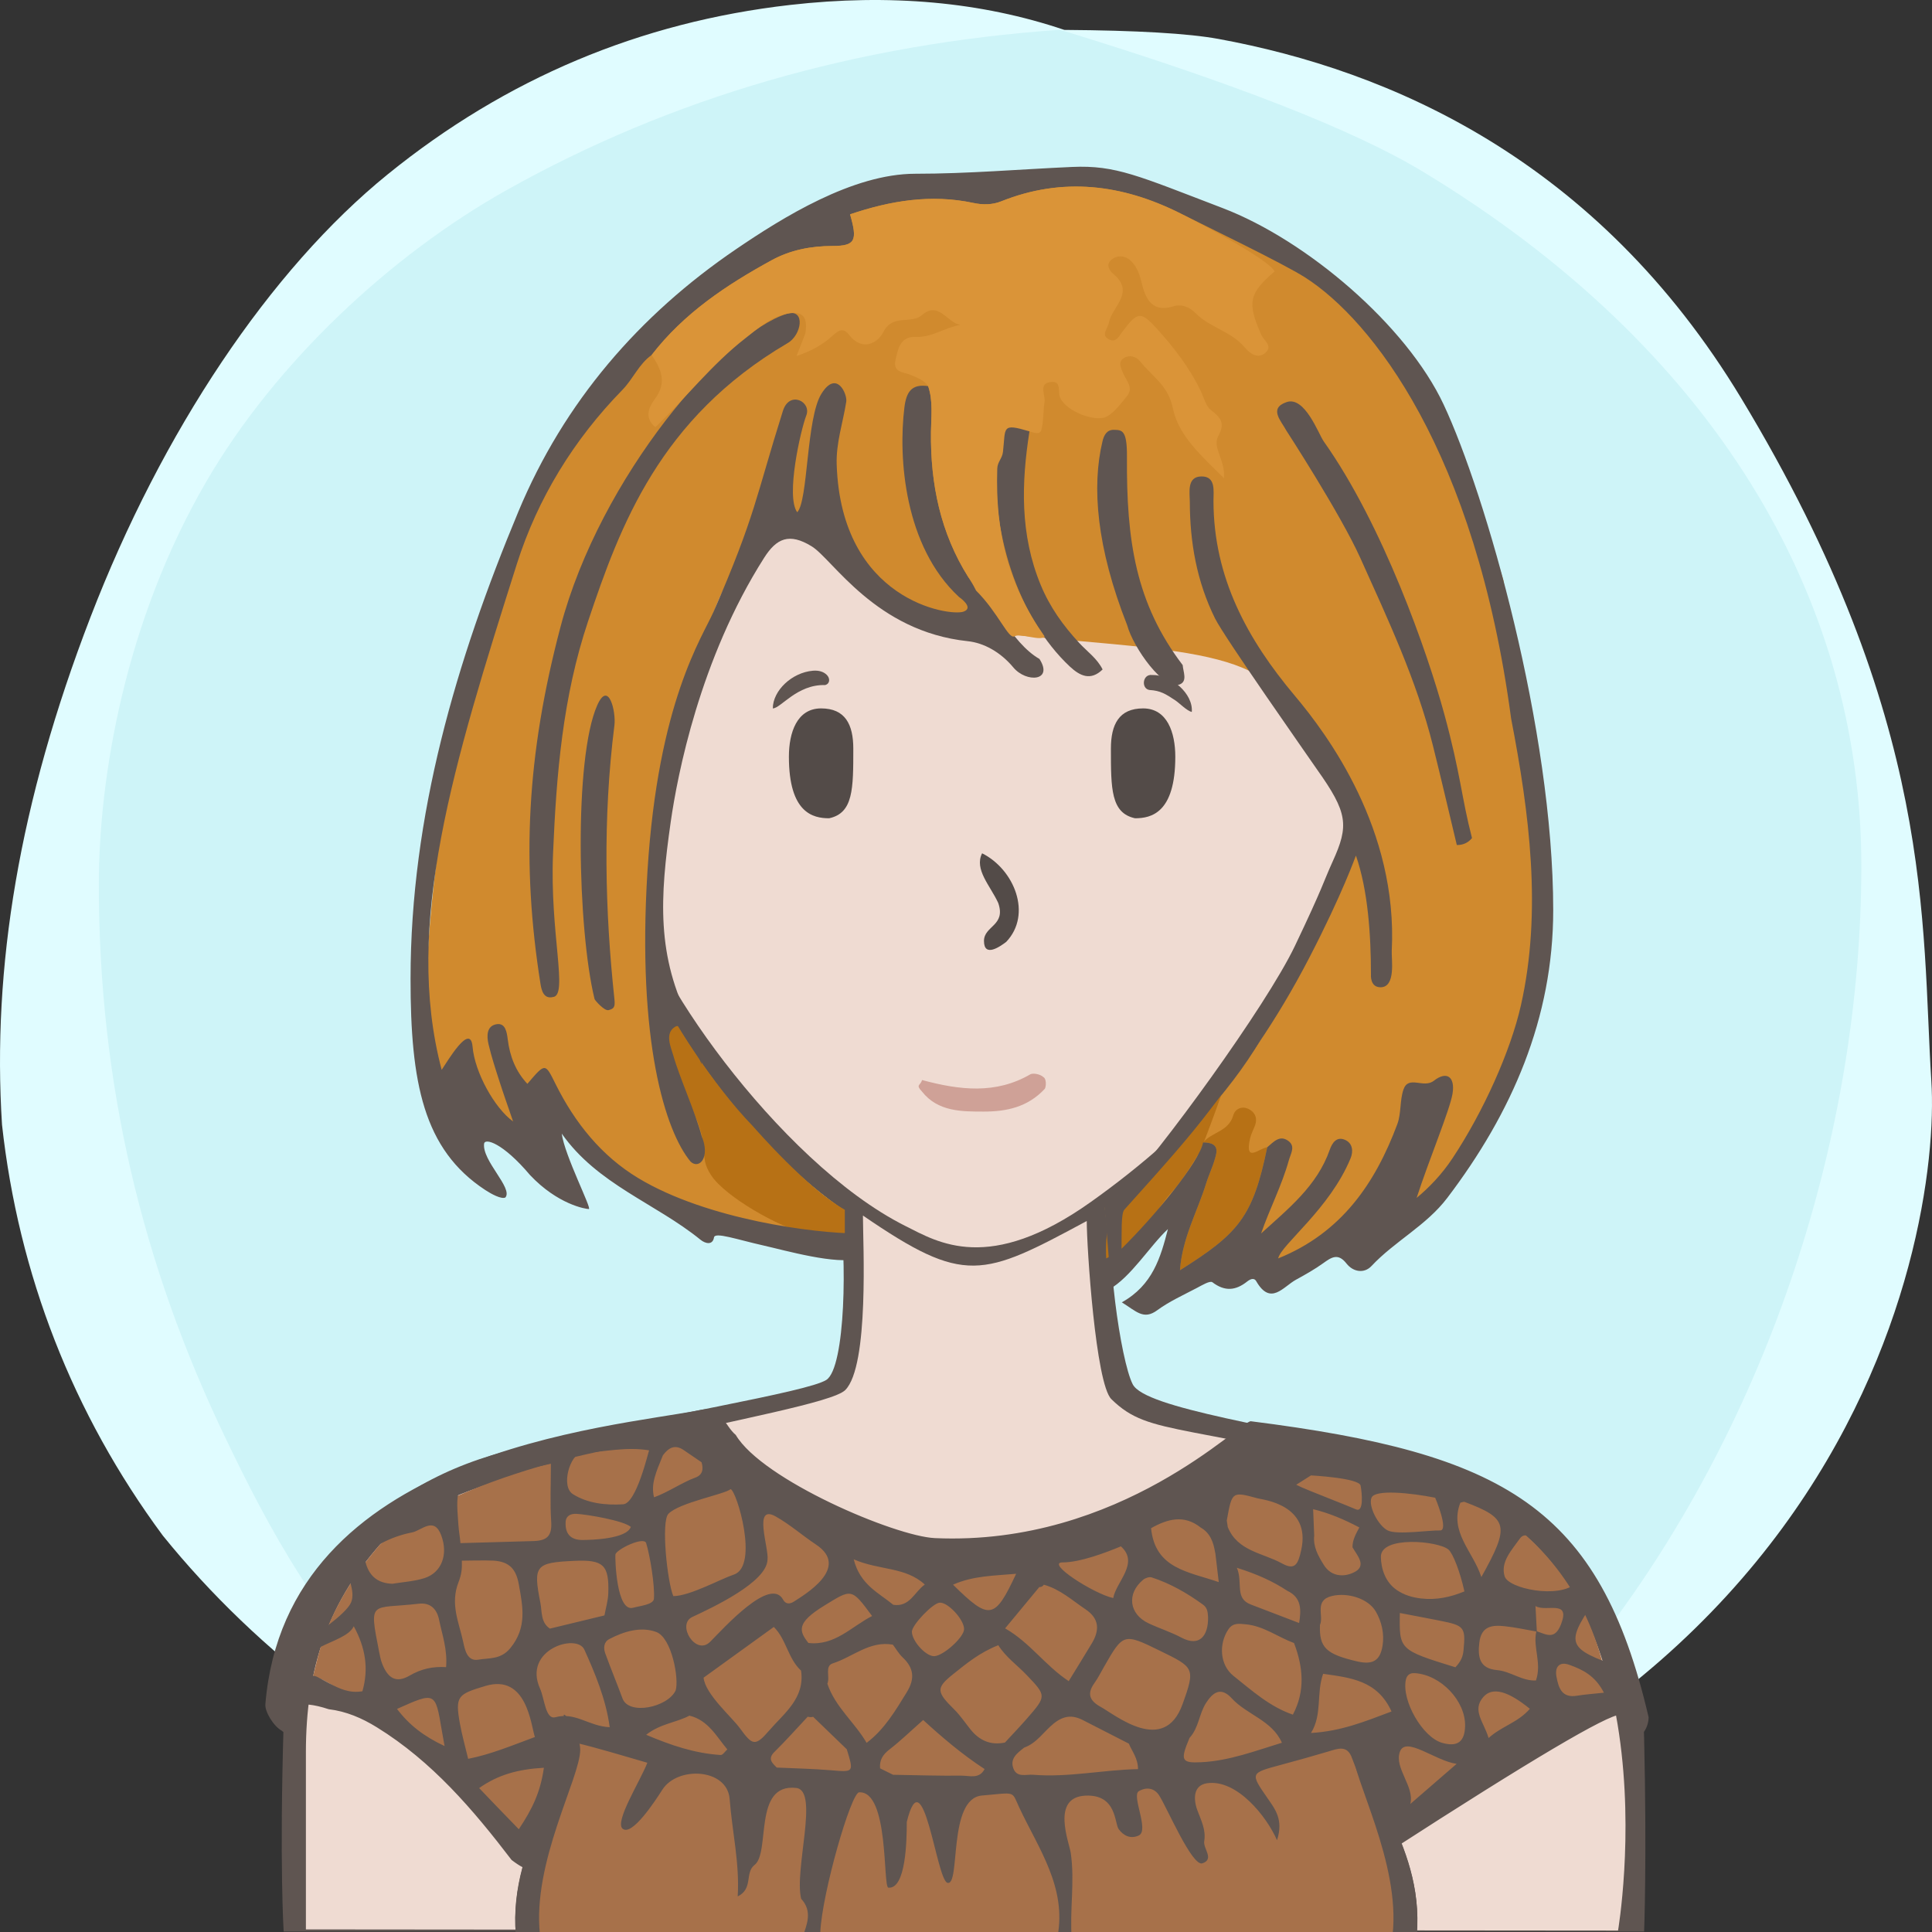
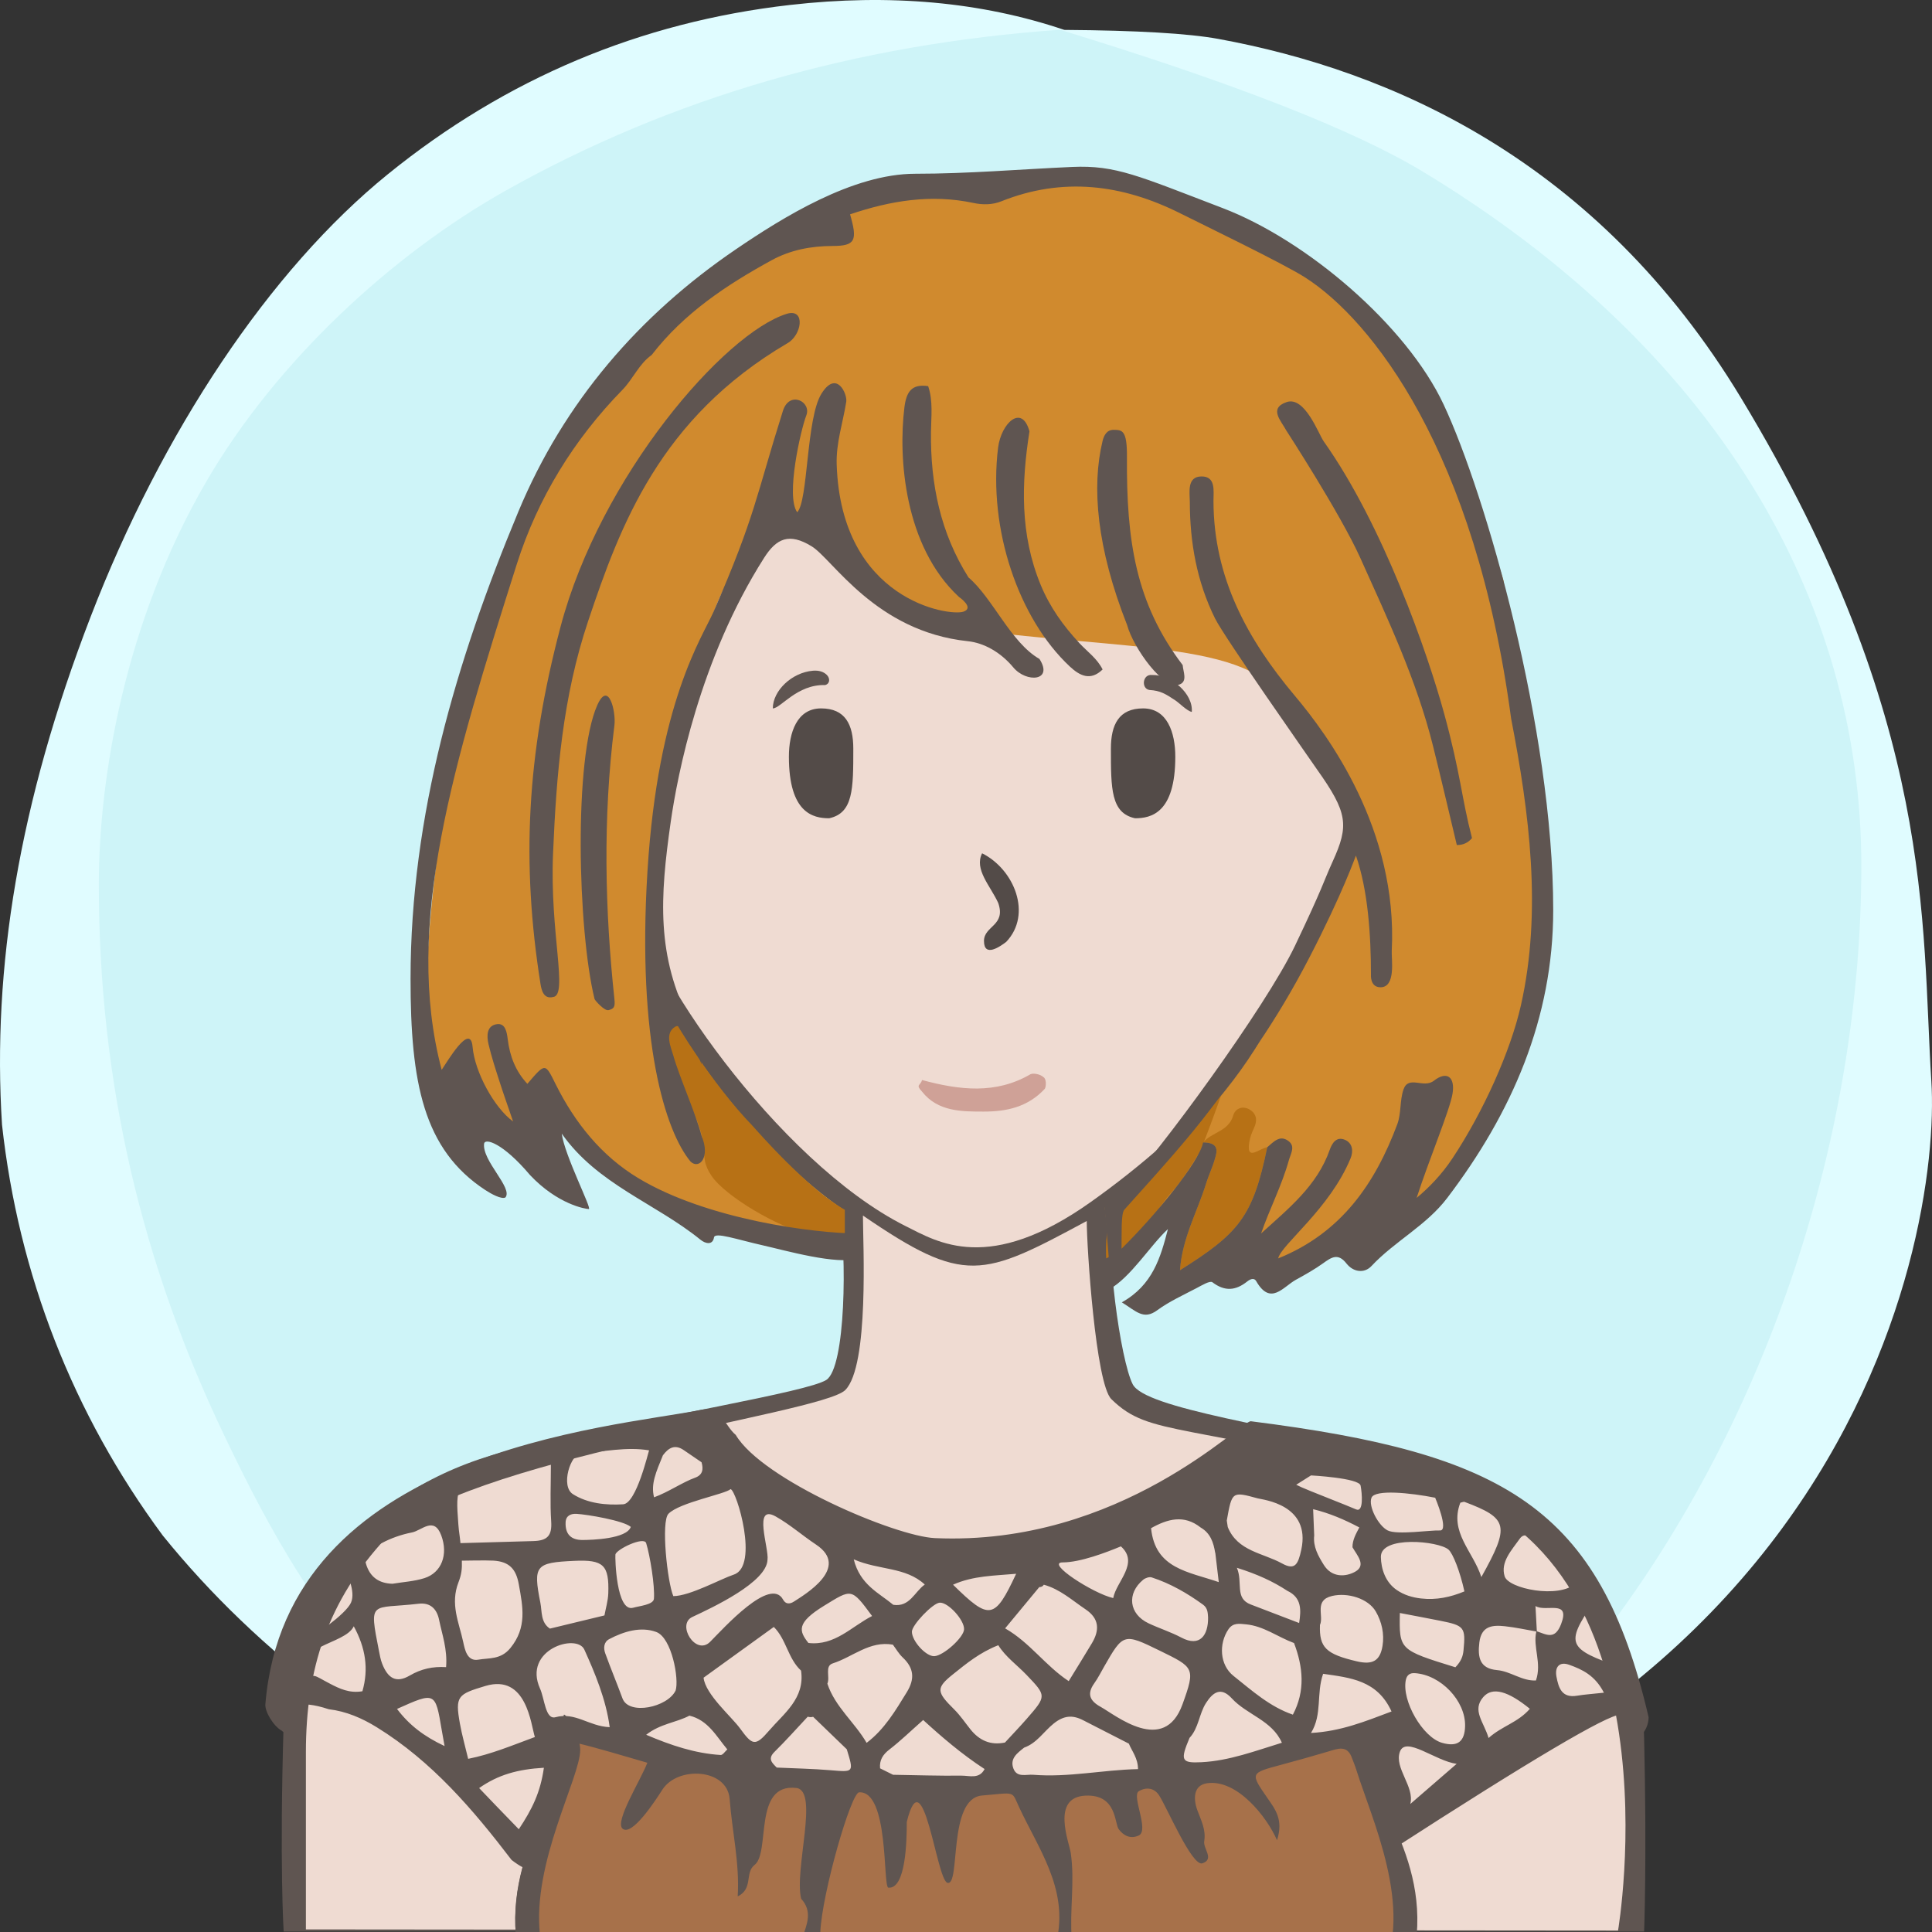
<svg xmlns="http://www.w3.org/2000/svg" width="240px" height="240px" viewBox="0 0 240 240" version="1.1">
  <rect x="0" y="0" width="240" height="240" fill="#333333" stroke="none" />
  <title>Beste Freundin gesucht</title>
  <desc>Profilbild</desc>
  <g id="beste-freundin-gesucht" stroke="none" stroke-width="1" fill="none" fill-rule="evenodd">
    <g fill="none" fill-rule="evenodd">
      <path fill="#E0FCFF" d="M239.919,134.308 C241.162,153.816 229.215,227.784 119.966,239.778 C107.376,240.801 91.116,238.421 73.512,229.716 L70.166,227.784 C48.166,217.709 32.063,205.38 20.226,190.756 C9.026,175.619 2.295,158.277 0.25,139.719 C-0.993,120.21 2.363,99.697 11.237,76.672 C20.11,53.648 33.526,33.512 48.192,21.632 C62.859,9.752 79.517,2.745 98.132,0.616 C110.542,-0.803 121.903,0.229 132.215,3.714 C141.256,3.779 147.637,4.153 151.36,4.836 C172.633,8.738 198.376,19.798 216.309,49.488 C240.53,89.588 238.676,114.799 239.919,134.308 Z" />
      <path fill="#CEF4F8" d="M131.682,3.697 C153.137,10.258 168.153,16.128 176.728,21.308 C212.772,43.078 231.222,74.142 231.222,107.547 C231.222,140.935 219.745,176.053 199.239,203.013 C194.35,209.441 186.113,217.023 174.529,225.761 C152.192,235.106 134.015,239.778 120,239.778 C105.985,239.778 88.75,235.544 68.294,227.074 C60.428,221.353 55.199,217.218 52.607,214.671 C39.783,202.071 33.301,189.66 27.998,178.611 C17.633,157.012 12.278,134.629 12.278,109.879 C12.278,96.555 15.529,77.178 25.631,59.817 C34.294,44.927 48.652,31.63 62.877,23.647 C83.417,12.12 106.352,5.47 131.682,3.697 Z" />
    </g>
    <path d="M204.239,215.941 C203.891,200.941 193.503,185.068 175.905,181.12 C158.308,177.171 142.239,174.941 140.711,171.961 C139.183,168.98 137.239,154.941 138.239,149.941 C149.731,142.039 161.239,128.941 167.466,115.759 C172.494,112.941 175.264,105.123 177.239,97.941 C179.215,90.759 178.06,83.439 172.494,83.439 L170.239,83.439 C170.239,83.439 169.035,73.328 167.239,67.941 C157.239,42.941 134.606,34.061 111.622,37.832 C98.694,40.346 77.146,52.555 73.017,75.72 C72.657,78.413 72.298,84.337 72.298,84.337 C72.298,84.337 69.964,83.8 68.887,84.337 C63.239,86.941 65.239,94.941 66.239,98.941 C68.574,105.82 71.239,109.941 76.787,114.862 C83.239,126.941 91.311,140.604 104.239,149.941 C105.239,155.941 105.049,169.903 102.644,171.422 C100.239,172.941 81.859,175.863 64.239,179.941 C46.62,184.019 35.778,196.163 35.239,213.941 C34.701,231.719 35.239,239.941 35.239,239.941 L201.239,239.941 L204.239,239.941 C204.239,239.941 204.588,230.941 204.239,215.941 Z" fill="#5F5551" />
    <path d="M178,184.678 C147,176.356 143,178.678 138.056,173.804 C136.106,171.881 135,154.91 135,151.678 C122,158.678 119.866,159.678 107.197,151 C107.197,154.412 108,169.678 105,172.678 C102,175.678 57,181.322 48,191 C40.647,198.907 38,207.406 38,217.678 C38,220.336 38,239.678 38,239.678 L169.291,239.792 L201,239.819 C201,239.819 209,193 178,184.678 Z" fill="#EFDBD2" />
    <path d="M79.505,112.314 C70.505,110.386 66.505,94.314 68.505,88.314 C69.505,85.607 75.616,87.582 75.616,87.582 C75.616,87.582 75.725,70.427 83.505,60.314 C93.505,47.314 108.108,40 122.841,40 C134.505,40 141.654,43.413 150.505,49.314 C168.505,61.314 168.809,87.942 168.809,87.942 C168.809,87.942 171.148,87.176 172.58,87.044 C180.505,86.314 172.58,112.314 165.936,113.261 C159.505,128.314 148.169,140.314 135.505,149.314 C122.841,158.314 116.505,154.314 112.505,152.314 C96.505,144.314 79.505,119.314 79.505,112.314 Z" fill="#EFDBD2" />
    <path d="M67.087,240.446 C66.087,231.446 72.087,220.943 72.087,217.446 C72.087,215.446 69.667,211.976 70.087,213.446 C72.087,220.446 63.087,228.446 64.087,240.446 L67.087,240.446 Z" fill="#5F5551" />
-     <path d="M171.078,240.446 C170.078,231.446 176.078,220.943 176.078,217.446 C176.078,215.446 173.658,212.976 174.078,214.446 C176.078,221.446 167.078,228.446 168.078,240.446 L171.078,240.446 Z" fill="#5F5551" transform="translate(172.039, 227.223) scale(-1, 1) translate(-172.039, -227.223) " />
    <path d="M141,101.648 C138,101 138,98 138,93 C138,90 139,88 142,88 C145,88 146,91 146,94 C146,101 143,101.648 141,101.648 Z" fill="#534B48" />
    <path d="M101,101.648 C98,101 98,98 98,93 C98,90 99,88 102,88 C105,88 106,91 106,94 C106,101 103,101.648 101,101.648 Z" fill="#534B48" transform="translate(102, 94.824) scale(-1, 1) translate(-102, -94.824) " />
    <path d="M128.004,133.448 C128.363,133.267 129.261,133.448 129.62,133.807 C129.98,133.985 129.98,134.883 129.8,135.244 C127.645,137.576 124.944,138.084 122.222,138.084 C119.5,138.084 116.512,138.115 114.537,135.603 C113.687,134.698 114.358,134.883 114.537,134.165 C119.206,135.422 123.695,135.96 128.004,133.448 Z" fill="#CFA197" />
    <path d="M125,117 C124.252,117.573 122.234,119 122.234,116.888 C122.234,115 125,115 124,112.162 C123,110 121,108 122,106 C126,108 128.252,113.573 125,117 Z" fill="#534B48" />
    <path d="M100.973,83.32 C101.71,83.254 102.321,83.442 102.719,83.848 C103.146,84.288 103.098,84.947 102.499,85.101 C99,85 96.984,88.001 96,88 C96.014,85.769 98.38,83.547 100.973,83.32 Z" fill="#5F5551" />
    <path d="M142.774,85.917 C141.701,85.858 141.721,84.008 142.907,84.035 C145.299,83.758 148.242,85.917 148.242,88.175 C147.625,88.098 146.613,87.211 146.076,86.92 C144.803,86.229 144.124,85.876 142.774,85.917 Z" fill="#5F5551" transform="translate(145.117, 86.093) rotate(5) translate(-145.117, -86.093) " />
-     <path d="M70.82,215.229 C68.128,223.959 66.408,228.568 65.659,229.056 C64.536,229.787 44.665,209.704 38.895,208.22 C39.518,205.981 40.293,199.993 46.902,192.22 C52.531,185.664 72.86,179.129 87.752,178.565 C93.254,182.283 99.616,192.732 117.389,194.477 C129.237,195.64 142.166,190.524 156.177,179.129 C182.508,181.08 197.117,191.72 200.002,211.047 L173.515,227.651 L169.604,215.229 C149.213,225.945 87.111,221.728 70.82,215.229 Z" fill="#a7714a" />
    <path d="M71.096,215.058 C71.096,216.122 64.636,238.95 65.264,240 C68.96,246.172 155.678,247.808 174.742,240 C171.331,222.938 169.276,214.624 168.576,215.058 C155.143,223.374 101.858,224.311 71.096,215.058 Z" fill="#a7714a" />
    <path d="M201.294,207.098 C194.727,204.832 194.472,204.198 197.852,199.185 C200.674,202.146 201.269,203.456 201.294,207.098 Z M193.351,208.294 C193.114,207.059 193.726,206.372 194.927,206.804 C196.533,207.381 198.134,208.108 199.244,210.273 C197.765,210.434 196.832,210.492 195.916,210.646 C194.007,210.97 193.614,209.673 193.351,208.294 Z M190.743,199.508 C192.032,200.31 195.127,198.629 193.923,201.754 C193.161,203.732 192.148,203.075 190.911,202.642 C190.864,201.746 190.815,200.844 190.743,199.508 Z M185.974,207.467 C183.799,207.277 183.549,205.871 183.77,204.036 C184.02,201.957 185.403,201.85 186.954,202.018 C188.261,202.16 189.552,202.445 190.849,202.67 C190.392,204.619 191.557,206.574 190.8,208.755 C189.072,208.843 187.648,207.612 185.974,207.467 Z M184.261,210.81 C185.398,209.504 187.346,210.072 190.044,212.274 C188.54,214.003 186.617,214.386 184.916,215.901 C184.337,213.912 182.812,212.473 184.261,210.81 Z M174.635,208.699 C174.76,208.08 175.139,207.805 175.751,207.844 C178.987,208.047 182.069,211.294 181.999,214.416 C181.955,216.383 181.038,217.048 179.131,216.498 C176.716,215.802 174.112,211.277 174.635,208.699 Z M173.894,217.624 C174.602,215.587 178.317,218.768 180.951,219.111 C178.533,221.205 176.863,222.652 175.192,224.098 C175.751,221.939 173.186,219.66 173.894,217.624 Z M178.915,201.337 C181.912,201.932 182.081,202.148 181.802,205.019 C181.736,205.698 181.543,206.338 180.793,207.116 C173.81,204.955 173.81,204.955 173.894,200.372 C175.586,200.696 177.252,201.006 178.915,201.337 Z M179.936,192.494 C180.485,192.969 181.369,195.208 181.915,197.689 C180.191,198.405 178.431,198.787 176.519,198.567 C175.41,198.438 174.407,198.129 173.515,197.52 C172.076,196.537 171.566,194.864 171.537,193.417 C171.483,190.729 178.695,191.419 179.936,192.494 Z M164.363,207.925 C167.738,208.419 171.085,208.708 172.861,212.606 C169.527,213.862 166.565,215.071 162.857,215.275 C164.286,212.964 163.493,210.389 164.363,207.925 Z M159.254,194.214 C156.899,192.912 153.727,192.705 152.519,189.698 C152.478,189.429 152.437,189.158 152.395,188.888 C153.042,185.26 153.043,185.259 156.237,186.132 C156.884,186.308 162.857,186.89 161.654,192.499 C161.255,194.358 160.858,195.1 159.254,194.214 Z M159.912,197.613 C161.726,198.469 161.633,200.014 161.383,201.616 L155.391,199.322 C153.324,198.558 154.43,196.579 153.647,194.755 C156.228,195.569 158.133,196.448 159.912,197.613 Z M153.223,208.182 C151.522,206.828 151.373,204.204 152.603,202.392 C153.176,201.549 153.969,201.706 154.761,201.778 C156.98,201.982 158.739,203.366 160.75,204.105 C161.883,207.089 162.163,210.058 160.606,213 C157.735,212.017 155.523,210.011 153.223,208.182 Z M149.257,218.908 C146.723,219.038 146.597,218.68 147.767,215.889 C148.914,214.658 148.947,212.905 149.816,211.551 C150.652,210.25 151.65,209.484 153.012,210.97 C154.895,213.025 158.019,213.699 159.24,216.49 C159.574,216.117 159.778,215.692 159.927,215.249 C159.778,215.692 159.575,216.117 159.24,216.49 C155.958,217.493 152.721,218.732 149.257,218.908 Z M136.719,212.027 C135.388,211.295 134.986,210.432 135.93,209.111 C136.399,208.454 136.764,207.723 137.166,207.02 C139.531,202.884 139.596,202.863 144.053,205.044 C148.339,207.141 148.535,207.178 146.895,211.714 C144.602,218.059 138.566,213.044 136.719,212.027 Z M125.89,219.695 C125.419,218.442 126.386,217.764 127.226,217.093 C128.803,216.537 129.666,215.088 130.895,214.103 C132.14,213.105 133.227,213.008 134.545,213.69 C136.436,214.667 138.336,215.631 140.231,216.601 C140.617,217.556 141.356,218.383 141.369,219.767 C136.981,219.854 132.706,220.826 128.337,220.468 C127.483,220.399 126.327,220.857 125.89,219.695 Z M120.555,214.831 C119.889,214 119.29,213.099 118.537,212.354 C116.333,210.175 116.233,209.702 118.402,207.97 C120.058,206.646 121.718,205.271 124.012,204.375 C124.906,205.819 126.331,206.819 127.519,208.061 C130.016,210.668 130.012,210.686 127.553,213.507 C126.674,214.514 125.745,215.48 124.84,216.464 C123.039,216.839 121.654,216.201 120.555,214.831 Z M110.94,220.47 C110.402,220.204 109.865,219.937 109.327,219.67 C109.229,218.647 109.667,217.96 110.494,217.322 C111.862,216.267 113.105,215.056 114.68,213.665 C116.883,215.682 119.457,217.904 122.309,219.758 C121.651,221.043 120.427,220.568 119.437,220.578 C116.606,220.609 113.773,220.514 110.94,220.47 Z M102.779,209.152 C103.143,208.328 102.407,206.964 103.452,206.63 C105.931,205.837 108.032,203.792 110.915,204.305 C111.317,204.838 111.651,205.439 112.129,205.887 C113.541,207.207 113.662,208.56 112.647,210.209 C111.23,212.513 109.867,214.833 107.653,216.504 C106.18,213.954 103.733,212.04 102.779,209.152 Z M96.49,219.573 C95.914,218.994 95.326,218.493 96.209,217.624 C97.638,216.219 98.968,214.716 100.339,213.255 C100.562,213.322 100.786,213.326 101.01,213.268 C102.404,214.614 103.799,215.958 105.192,217.304 C106.071,220.195 106.076,220.145 103.183,219.904 C100.958,219.718 98.721,219.677 96.49,219.573 Z M87.401,208.408 L96.126,202.105 C97.688,203.648 97.879,206.034 99.512,207.531 C100.012,210.98 97.381,212.84 95.517,215.009 C93.821,216.981 93.454,216.808 91.936,214.717 C90.875,213.254 87.618,210.476 87.401,208.408 Z M80.269,215.501 C82.041,214.109 84.007,213.993 85.643,213.123 C87.971,213.684 88.988,215.692 90.35,217.32 C90.073,217.562 89.783,218.028 89.523,218.012 C86.33,217.811 83.363,216.818 80.269,215.501 Z M75.185,205.381 C74.947,204.724 75,203.973 75.683,203.615 C77.517,202.648 79.617,202.029 81.52,202.729 C83.458,203.443 84.381,208.605 83.927,210.004 C82.935,212.091 78.115,213.123 77.327,210.981 C76.638,209.105 75.863,207.26 75.185,205.381 Z M67.088,209.771 C64.905,204.922 71.651,202.847 72.59,204.922 C73.856,207.724 75.282,211.076 75.738,214.558 C73.115,214.437 71.501,212.648 69,213.318 C67.749,213.653 67.66,211.04 67.088,209.771 Z M59.52,222.12 C61.886,220.462 64.325,219.783 67.564,219.597 C67.131,222.676 66.102,224.741 64.448,227.234 C62.423,225.15 60.78,223.446 59.52,222.12 Z M60.296,209.436 C65.436,207.894 65.948,214.274 66.444,215.781 C63.568,216.84 61.003,217.925 58.156,218.489 C57.793,216.956 57.39,215.545 57.131,214.108 C56.517,210.682 56.863,210.466 60.296,209.436 Z M57.373,193.872 C57.373,193.872 60.443,193.813 61.295,193.866 C63.278,193.989 64.11,194.92 64.448,196.81 C64.946,199.591 65.492,202.167 63.4,204.728 C62.206,206.189 60.755,205.936 59.415,206.171 C58.015,206.416 57.738,204.883 57.538,203.958 C57.017,201.542 55.897,199.263 56.959,196.542 C57.326,195.601 57.411,194.896 57.373,193.872 Z M68.434,181.833 C68.434,184.45 68.319,186.731 68.47,188.994 C68.586,190.73 68.032,191.393 66.247,191.438 C63.457,191.509 57.2,191.693 57.2,191.693 C57.097,190.593 57.019,190.444 56.938,189.357 C56.569,184.446 56.624,184.422 61.566,183.311 C63.666,182.839 65.774,182.404 68.434,181.833 Z M75.087,200.674 C72.85,201.216 70.618,201.755 68.313,202.312 C67.144,201.545 67.342,200.184 67.126,199.096 C66.205,194.461 66.534,194.115 71.327,193.895 C74.956,193.728 75.686,194.394 75.563,197.943 C75.531,198.858 75.253,199.764 75.087,200.674 Z M78.362,189.678 C77.839,191.177 73.516,191.296 72.387,191.304 C70.894,191.316 70.199,190.541 70.262,189.104 C70.297,188.275 70.912,188.015 71.629,188.056 C72.961,188.135 77.447,188.887 78.362,189.678 Z M80.632,180.168 C80.532,180.381 79.058,186.763 77.413,186.868 C75.336,187.002 73.004,186.775 71.167,185.607 C69.604,184.614 70.872,180.619 72.189,180.534 C75.002,180.353 77.793,179.692 80.632,180.168 Z M78.663,199.717 C76.551,200.333 76.399,193.511 76.449,193.116 C76.53,192.483 79.996,190.807 80.269,191.693 C80.744,193.237 81.364,196.98 81.232,198.609 C81.17,199.349 79.411,199.499 78.663,199.717 Z M84.935,180.137 C85.672,180.643 86.411,181.145 87.149,181.648 C87.395,182.507 87.311,183.222 86.331,183.572 C84.823,184.111 82.998,185.368 81.249,186.001 C80.824,184.329 81.497,182.881 82.347,180.786 C83.031,179.866 83.822,179.373 84.935,180.137 Z M91.165,195.598 C89.472,196.165 85.706,198.263 83.641,198.276 C82.899,196.535 82.093,189.015 83.039,188.046 C84.409,186.64 90.121,185.601 90.758,184.981 C91.528,185.222 94.3,194.547 91.165,195.598 Z M96.368,188.385 C98.139,189.384 99.677,190.748 101.371,191.873 C105.707,194.755 99.878,198.131 98.633,198.948 C98.1,199.299 97.586,199.282 97.278,198.712 C95.695,195.791 89.916,202.243 88.215,203.952 C86.437,205.737 84.004,201.805 86.001,200.867 C88.556,199.669 95.255,196.548 95.343,193.753 C95.544,192.333 93.488,186.764 96.368,188.385 Z M100.424,204.095 C99.266,202.628 98.868,201.616 102.381,199.465 C105.804,197.368 105.741,197.23 108.335,200.747 C105.779,202.051 103.704,204.475 100.424,204.095 Z M110.966,199.355 C109.181,197.871 106.844,196.877 106.054,193.707 C109.217,195.087 112.469,194.614 114.881,196.837 C113.608,197.727 113.023,199.671 110.966,199.355 Z M119.76,202.4 C119.721,203.413 117.191,205.692 116.058,205.736 C115.031,205.777 113.293,203.878 113.279,202.702 C113.269,201.873 115.844,199.171 116.719,199.091 C117.752,198.998 119.806,201.232 119.76,202.4 Z M126.229,195.501 C123.562,201.212 122.926,201.321 118.389,196.857 C118.155,197.112 117.923,197.303 117.689,197.458 C117.923,197.303 118.155,197.112 118.389,196.857 C120.884,195.731 123.579,195.743 126.229,195.501 Z M129.668,196.859 C131.681,197.41 133.19,198.801 134.862,199.924 C136.574,201.076 136.602,202.506 135.646,204.115 C134.756,205.611 133.83,207.086 132.759,208.836 C129.84,206.91 127.941,204.04 124.858,202.282 C126.364,200.464 127.735,198.808 129.105,197.154 C129.348,197.16 129.536,197.062 129.668,196.859 Z M139.241,192.095 C141.569,194.175 138.657,196.474 138.288,198.519 C135.791,197.954 129.82,194.086 132.016,194.086 C134.196,194.086 137.425,192.849 139.241,192.095 Z M143.07,195.951 C145.392,196.705 147.485,197.914 149.452,199.34 C150.083,199.797 150.028,200.5 150.071,200.912 C150.106,203.129 149.065,204.654 146.754,203.427 C145.449,202.735 144.018,202.285 142.677,201.653 C140.247,200.509 139.934,197.955 142.008,196.242 C142.271,196.024 142.773,195.854 143.07,195.951 Z M150.952,192.879 L150.972,192.918 C151.097,193.975 151.222,195.03 151.4,196.536 C147.588,195.224 143.496,194.875 142.99,189.836 C145.031,188.694 147.077,188.107 149.154,189.756 C150.361,190.453 150.747,191.614 150.952,192.879 Z M162.857,183.281 C162.857,183.281 168.832,183.596 169.018,184.546 C169.202,185.496 169.415,187.922 168.458,187.501 C167.503,187.078 162.352,185.074 161.687,184.758 L161.021,184.441 L162.857,183.281 Z M170.904,200.184 C171.65,201.471 171.985,202.968 171.742,204.456 C171.435,206.333 170.497,206.834 168.554,206.378 C164.709,205.476 163.868,204.663 163.971,201.857 C164.485,200.719 163.196,198.798 165.47,198.258 C167.415,197.796 169.967,198.57 170.904,200.184 Z M164.446,194.396 C163.747,193.273 163.099,192.135 163.255,190.738 C163.211,189.651 163.167,188.563 163.122,187.476 C165.141,187.967 167.032,188.776 168.859,189.745 C168.451,190.524 168.002,191.287 168.01,192.206 C168.569,193.199 169.773,194.446 168.343,195.244 C167.181,195.891 165.45,196.012 164.446,194.396 Z M178.283,186.053 C178.283,186.053 180.039,190.177 178.872,190.12 C177.703,190.062 173.558,190.704 172.39,190.12 C171.221,189.535 169.946,187.108 170.372,186.053 C170.796,184.999 175.16,185.434 178.283,186.053 Z M181.932,186.571 C187.367,188.618 187.593,189.513 184.019,195.908 C182.979,192.692 180.005,190.333 181.407,186.672 C181.671,186.617 181.825,186.531 181.932,186.571 Z M190.536,191.181 C192.099,192.21 197.006,195.527 195.746,196.689 C193.639,198.629 187.389,197.359 186.913,195.819 C186.363,194.037 187.792,192.564 188.787,191.149 C189.312,190.401 189.968,190.808 190.536,191.181 Z M47.467,206.655 C47.273,206.157 47.181,205.617 47.077,205.089 C45.801,198.633 46.087,199.913 51.995,199.222 C53.501,199.044 54.28,199.904 54.55,201.241 C54.919,203.063 55.595,204.852 55.415,207.097 C53.766,206.996 52.324,207.311 50.893,208.145 C49.213,209.124 48.182,208.497 47.467,206.655 Z M54.869,214.889 C54.955,215.404 55.051,215.917 55.228,216.903 C52.677,215.707 50.835,214.298 49.318,212.289 C54.076,210.157 54.075,210.157 54.869,214.889 Z M51.181,190.365 C52.375,190.133 53.911,188.319 54.811,190.724 C55.708,193.118 54.848,195.364 52.728,196.04 C51.458,196.445 50.082,196.518 48.753,196.74 C47.075,196.693 45.963,195.913 45.471,194.289 C44.955,192.583 46.437,192.219 47.395,191.704 C48.563,191.076 49.875,190.618 51.181,190.365 Z M41.009,209.164 C38.767,208.001 39.243,207.889 37.609,208.755 C36.142,204.285 42.84,204.375 43.947,202.022 C45.416,204.711 45.816,207.314 45.02,210.094 C43.409,210.369 42.179,209.772 41.009,209.164 Z M42.982,195.303 C42.982,195.303 44.239,197.651 43.601,199.088 C42.964,200.525 38.838,203.399 37.988,203.632 C37.139,203.863 37.883,202.105 37.883,202.105 L42.982,195.303 Z M155.391,176.553 C154.224,176.405 139.241,192.095 116.139,191.07 C111.193,190.851 94.701,183.837 91.395,178.248 C90.058,177.152 89.553,174.663 87.267,175.112 C75.738,177.376 35.55,180.137 32.965,211.714 C32.889,212.636 33.984,214.446 35.023,215.009 C36.378,216.343 33.099,209.771 40.833,212.325 C43.009,212.586 44.961,213.427 46.807,214.567 C53.656,218.795 58.754,224.773 63.552,231.053 C65.628,232.635 66.509,232.667 67.137,230.775 C68.508,226.65 70.564,216.27 71.44,216.477 C74.419,217.177 77.345,218.101 80.416,218.976 C79.544,221.232 76.317,226.299 77.341,227.166 C78.508,228.154 81.412,223.68 82.283,222.318 C84.175,219.357 90.35,219.662 90.641,223.487 C90.951,227.564 91.893,231.448 91.64,235.582 C93.589,234.613 92.504,232.682 93.705,231.694 C95.758,230.208 93.488,221.47 98.926,222.109 C101.773,222.443 98.633,232.242 99.523,235.873 C100.951,237.426 100.257,239.046 99.677,240.663 C100.713,241.393 101.823,241.804 101.903,240.001 C102.118,235.195 105.711,222.699 106.725,222.648 C110.467,222.454 109.654,234.428 110.357,234.492 C112.538,234.694 112.646,228.618 112.643,226.333 C114.68,218.012 116.329,233.5 117.689,233.889 C119.363,234.369 117.689,223.415 121.983,223.046 C126.278,222.676 125.634,222.432 126.611,224.524 C129.004,229.639 132.528,234.432 131.368,240.587 C131.941,240.783 132.402,241.667 133.137,240.875 C132.859,237.315 133.534,233.748 133.013,230.182 C132.82,228.857 130.533,223.265 134.831,223.061 C138.746,222.876 138.426,226.492 138.974,227.234 C139.556,228.02 140.423,228.491 141.462,228.01 C142.803,227.387 140.523,223.047 141.471,222.504 C142.439,221.949 143.396,222.122 143.982,223.015 C144.939,224.471 148.08,231.896 149.362,231.469 C150.898,230.958 149.439,229.642 149.593,228.719 C149.831,227.278 149.192,226.118 148.735,224.861 C148.227,223.471 148.232,221.774 149.94,221.522 C153.647,220.979 157.363,225.666 158.636,228.6 C159.461,226.051 158.391,224.729 157.488,223.423 C155.291,220.245 155.271,220.27 159.128,219.234 C161.085,218.708 163.038,218.165 164.979,217.586 C166.18,217.227 167.372,216.706 167.963,218.433 C168.104,218.848 171.76,228.178 172.764,229.875 C190.144,218.645 199.654,213.02 201.294,213 C203.326,212.975 202.352,212.131 202.622,214.717 C202.853,216.936 204.796,215.278 204.796,213.318 C198.71,187.16 186.849,180.534 155.391,176.553 Z" fill="#5F5551" />
    <path d="M171.069,240.353 C170.069,231.353 176.069,220.85 176.069,217.353 C176.069,215.353 173.649,212.883 174.069,214.353 C176.069,221.353 167.069,228.353 168.069,240.353 L171.069,240.353 Z" fill="#5F5551" transform="translate(172.03, 227.13) scale(-1, 1) translate(-172.03, -227.13) " />
    <path d="M67.078,240.353 C66.078,231.353 72.078,220.85 72.078,217.353 C72.078,215.353 69.658,211.883 70.078,213.353 C72.078,220.353 63.078,228.353 64.078,240.353 L67.078,240.353 Z" fill="#5F5551" />
    <g>
      <path d="M77.423,116.572 C77.746,121.114 76.807,122.067 76.32,123.109 C74.4,118.788 75.386,109.078 75.865,107.572 C76.324,105.996 76.544,105.237 75.601,105.024 C74.636,104.806 74.204,105.865 74.033,106.631 C72.679,112.733 73.631,122.088 74.761,124.298 C75.74,126.213 77.142,126.345 77.746,124.286 C77.936,123.642 78.422,122.689 78.777,119.438 L77.423,116.572 Z" fill="#E4C769" />
      <path d="M77.906,116.105 C78.375,116.872 79.751,119.522 79.863,119.715 C79.975,119.908 79.596,127.756 76.386,127.756 C71.881,127.03 71.396,113.01 72.816,107.098 C73.001,106.661 73.787,104.454 75.091,104.454 C75.234,104.464 76.178,104.697 76.558,104.847 C78.307,105.309 76.849,109.205 76.558,111.347 C76.11,114.879 75.914,119.367 76.309,121.94 C76.469,121.201 76.63,115.259 76.181,113.298 M77.518,117.271 C77.518,119.715 77.267,123.434 76.309,123.332 C74.921,123.184 74.941,113.318 75.091,111.347 C75.174,110.36 75.27,109.379 75.451,108.388 C75.549,107.871 75.707,107.409 75.815,106.945 C75.934,106.504 75.972,106.102 75.815,105.995 C75.695,105.899 75.453,105.806 75.091,105.715 C72,112.276 73.761,125.273 76.386,125.692 C77.492,125.692 78.67,121.226 78.53,119.446" fill="#5F5551" />
      <path d="M170.575,112.732 C170.982,115.461 170.726,122.324 169.722,124.028 C167.971,119.707 169.266,110.887 169.613,108.983 C170.007,106.998 169.976,106.59 169.032,106.378 C168.067,106.16 168.076,107.21 167.835,108.111 C166.373,113.596 167.156,123.07 168.192,125.652 C168.994,127.648 170.417,127.647 171.179,125.639 C171.827,123.929 172.546,115.837 171.872,110.919 L170.575,112.732 Z" fill="#E4C769" />
      <path d="M172.842,108.553 C173.453,110.942 173.467,114.837 173.374,117.271 C173.259,119.71 173.105,126.553 170.503,127.861 C165.636,129.089 165.915,120.018 165.915,116.671 C165.915,113.812 166.016,104.563 169.2,105.092 C171.691,105.505 170.418,108.742 170.324,109.331 C169.165,113.174 169.599,122.698 169.714,122.682 C169.828,122.667 170.234,114.425 169.382,111.102 L172.842,108.553 Z M170.503,112.096 C171.209,115.814 170.453,124.797 169.714,124.322 C167.806,123.096 168.85,111.961 169.2,109.542 C169.285,108.93 169.421,108.332 169.487,107.757 C169.52,107.476 169.584,106.798 168.965,106.71 C168.22,106.663 167.96,109.331 167.96,109.331 C167.545,111.682 167.246,114.102 167.306,116.503 C167.382,118.903 167.147,125.591 169.2,126.524 C169.528,126.758 170.171,126.604 170.503,126.175 C172.035,124.489 172.341,112.792 171.729,110.588 L170.503,112.096 Z" fill="#5F5551" />
    </g>
    <g stroke="none" stroke-width="1" fill="none" fill-rule="evenodd">
      <g>
        <g transform="translate(51, 20)">
          <path d="M3.672,114.672 L7.381,109.625 C7.381,109.625 8.243,119.408 16.253,124.354 C16.359,124.561 16.479,116.842 16.479,116.842 C16.479,116.842 26.433,126.807 32.156,129.249 C37.88,131.69 54.026,134.928 54.026,134.928 C53.869,135.208 53.808,130.29 53.808,130.29 C53.808,130.29 43.421,124 33.088,107.46 C32.058,105.813 33.105,103.571 32.156,101.7 C29.332,86.148 32.117,64.361 35.377,64.448 C35.825,64.46 37.305,47.875 46.657,46.572 C52.087,45.816 59.062,56.442 66,57.637 C84.321,60.792 104.161,59.245 107.942,66.691 C108.561,67.908 113.011,72.206 115.824,77.937 C118.638,83.668 110.929,94.078 109.276,100.567 C105.329,116.058 86.16,129.891 86.214,129.893 C86.268,129.894 87.003,137.602 87.003,137.602 C87.003,137.602 98.143,127.987 98.296,125.756 C98.551,126.382 95.493,138.432 92.606,140.402 C89.719,142.372 102.239,136.122 102.239,136.122 L103.972,137.442 L107.942,138.615 C107.942,138.615 115.271,134.937 115.877,134.077 C116.483,133.217 118.261,136.167 118.261,136.167 C118.261,136.167 128.926,128.613 132.138,121.642 C135.35,114.672 140.856,102.582 140.856,93.271 C140.856,83.96 138.148,66.18 135.764,52.11 C135.758,51.953 127.676,25.27 115.824,16.061 C103.972,6.851 86.168,1.677 83.674,1.677 C81.18,1.677 75.248,3.003 72.487,3.609 C69.727,4.214 59.899,2.13 55.317,4.163 C50.735,6.197 39.728,12.622 33.763,17.618 C27.798,22.614 10.865,38.882 4.963,74.996 C-0.939,111.111 3.672,114.672 3.672,114.672 Z" fill="#d08a2e">"&gt;</path>
          <path d="M98.451,121.917 C99.537,120.629 101.626,120.562 102.196,118.564 C102.446,117.684 103.392,117.285 104.313,117.88 C104.98,118.307 105.195,118.999 104.911,119.783 C104.712,120.328 104.417,120.848 104.29,121.41 C103.56,124.581 105.473,122.605 106.418,122.518 C104.636,131.231 102.822,133.227 95.58,137.793 C95.871,133.772 97.741,130.53 98.814,127.065 C99.201,125.814 99.81,124.62 100.079,123.349 C100.327,122.163 99.41,121.919 98.451,121.917" fill="#b77115" />
          <path d="M25.325,104.103 C25.433,105.119 25.26,105.304 24.604,105.479 C24.074,105.62 22.893,104.251 22.857,104.103 C20.757,95.541 20.258,74.209 23.193,67.604 C24.604,64.43 25.537,68.423 25.325,70.104 C23.861,81.72 24.161,93.206 25.325,104.103 Z" fill="#5F5551" />
          <path d="M89.241,128.021 C89.966,127.093 100.083,116.062 101.432,113.627 C102.03,112.55 98.379,122.622 97.959,123.226 C97.731,123.554 96.07,126.437 94.71,127.905 C92.514,130.278 90.971,134.079 86.417,136.323 C86.335,134.986 86.384,133.046 86.9,131.545 C87.419,130.032 88.527,129.233 89.241,128.021" fill="#b77115" />
          <path d="M37.345,126.004 C35.596,123.339 37.521,123.105 34.83,117.452 C32.139,111.799 31.007,107.526 32.94,107 C32.94,107 37.192,114.376 42.545,119.921 C42.967,120.385 49.195,127.567 53.948,130.286 L53.948,133.17 C53.375,134.078 49.801,133.312 49.089,133.17 C45.896,132.539 39.093,128.67 37.345,126.004 Z" fill="#b77115" />
          <path d="M129.97,84.971 C128.983,80.856 128.03,76.729 127.003,72.622 C124.964,64.472 121.409,56.927 117.984,49.316 C115.517,43.832 108.787,33.478 108.787,33.478 C108.148,32.275 106.563,30.723 108.83,29.949 C111.097,29.176 112.805,33.938 113.432,34.822 C120.832,45.259 126.352,61.151 128.411,68.69 C130.47,76.23 130.534,79.011 131.857,84.109 C131.365,84.706 130.732,84.983 129.97,84.971 Z" fill="#5F5551" />
          <path d="M81.895,62.796 C75.547,56.861 71.734,45.755 72.986,35.613 C73.36,32.589 75.931,30.117 76.884,33.584 C75.871,40.039 75.701,46.389 78.266,52.63 C79.417,55.427 81.088,57.74 83.083,59.889 C84.074,60.956 85.297,61.807 85.97,63.163 C84.477,64.618 83.147,63.967 81.895,62.796 Z" fill="#5F5551" />
          <path d="M95.566,65.016 C93.598,65.852 89.785,60.473 89.019,57.66 C85.215,48.004 84.601,40.438 85.96,34.802 C86.131,34.092 86.479,33.373 87.373,33.395 C88.37,33.419 89.019,33.395 88.994,36.728 C88.918,47.184 90.08,54.952 95.917,62.62 C95.977,63.453 96.535,64.604 95.566,65.016 Z" fill="#5F5551" />
          <path d="M46.78,18.969 C49.105,18.306 48.605,21.671 46.78,22.659 C30.965,31.959 26.041,45.274 22.063,57.147 C18.894,66.606 18.12,76.134 17.702,86.028 C17.283,95.921 19.62,103.662 17.702,103.852 C16.568,104.129 16.278,103.088 16.142,102.225 C13.765,87.24 14.408,73.834 18.634,57.854 C23.576,39.168 39.005,21.336 46.78,18.969 Z" fill="#5F5551" />
          <path d="M69.309,51.731 C72.328,54.303 74.567,59.823 78.124,61.856 C79.902,64.63 76.492,64.842 74.883,62.914 C73.275,60.986 71.205,59.86 69.215,59.65 C57.762,58.442 52.459,49.485 49.836,47.871 C47.022,46.139 45.452,46.89 43.923,49.292 C35.924,61.856 33.144,76.344 32.323,82.077 C30.978,91.482 30.514,98.75 34.787,107.035 C35.893,109.178 36.16,112.242 36.16,112.242 C36.16,112.242 34.182,106.794 32.904,107.527 C31.496,108.333 32.368,110.145 32.642,111.121 C33.394,113.805 35.398,118.209 36.16,121.121 C37.272,123.792 35.856,125.301 34.787,124.301 C31.655,120.542 28.121,109.376 29.428,88.26 C30.736,67.143 36.254,59.164 37.641,55.986 C42.854,44.042 42.904,41.668 46.258,31.035 C47.065,28.479 49.836,29.89 49.162,31.609 C48.487,33.329 46.572,41.65 48.033,43.634 C49.406,42.223 49.143,31.958 51.039,28.914 C52.936,25.869 54.27,28.971 54.126,29.89 C53.721,32.494 52.847,35.004 52.936,37.705 C53.495,54.586 66.904,56.584 68.675,55.986 C70.109,55.501 68.122,54.151 68.124,54.153 C61.346,47.871 60.572,36.905 61.346,30.629 C61.589,28.651 62.263,27.664 64.3,27.969 C64.929,29.832 64.67,31.758 64.649,33.656 C64.574,40.116 65.822,46.208 69.309,51.731 Z" fill="#5F5551" />
          <path d="M98.451,121.917 C99.409,121.919 100.328,122.162 100.078,123.348 C99.809,124.62 99.202,125.815 98.813,127.064 C97.741,130.529 95.87,133.771 95.581,137.792 C102.821,133.227 104.635,131.23 106.418,122.519 C107.193,121.878 107.961,120.926 109.052,121.738 C109.953,122.408 109.34,123.292 109.106,124.131 C108.236,127.259 106.724,130.143 105.657,133.227 C109.033,130.15 112.608,127.332 114.183,122.837 C114.478,121.995 115.025,121.13 116.089,121.599 C117.04,122.017 117.129,123.024 116.778,123.878 C114.183,130.191 108.125,134.634 107.78,136.324 C115.642,133.151 119.824,127.014 122.578,119.651 C123.078,118.314 122.875,116.712 123.34,115.353 C123.971,113.512 125.827,115.265 127.127,114.249 C128.74,112.988 129.773,113.787 129.44,115.855 C129.113,117.87 126.49,124.131 124.978,128.808 C126.49,127.555 128.081,125.93 129.44,123.878 C133.288,118.069 136.65,110.565 137.932,104.892 C140.572,93.205 138.987,81.004 136.715,69.249 C132.281,36.007 119.369,19.739 111.14,14.474 C108.399,12.721 98.469,7.932 95.616,6.501 C88.408,2.889 81.016,1.957 73.371,5.013 C72.267,5.454 71.071,5.458 69.935,5.214 C64.666,4.086 59.601,4.933 54.599,6.625 C55.537,9.884 55.271,10.551 52.422,10.557 C49.726,10.561 47.176,11.061 44.877,12.315 C39.261,15.386 33.949,18.909 29.949,24.101 C28.366,25.215 27.656,27.061 26.315,28.433 C20.296,34.591 15.8,41.878 13.198,50.082 C5.327,74.903 -0.888,94.923 3.866,112.899 C4.523,111.96 7.438,106.906 7.706,110.041 C7.973,113.176 10.413,117.637 12.739,119.314 C12.057,117.316 11.524,115.836 11.048,114.34 C10.556,112.806 10.05,111.274 9.684,109.709 C9.445,108.692 9.439,107.406 10.73,107.225 C11.788,107.078 11.965,108.229 12.074,109.118 C12.333,111.209 13.053,113.083 14.512,114.639 C16.769,111.999 16.705,112.031 18.021,114.674 C20.412,119.48 23.717,123.595 28.288,126.35 C36.868,131.522 50.267,133.227 55.618,133.227 C55.811,133.881 56.323,136.091 55.618,136.324 C53.012,137.184 46.471,135.311 43.837,134.719 C40.491,133.967 37.813,133.011 37.695,133.721 C37.533,134.701 36.64,134.511 36.014,134.002 C30.429,129.468 23.207,127.129 18.783,120.822 C19.116,123.486 22.561,130.191 22.148,130.191 C21.736,130.191 18.282,129.617 14.843,125.971 C11.415,121.917 9.256,121.381 9.138,122.051 C8.847,124.17 12.763,127.6 11.78,128.756 C11.279,129.001 10.037,128.323 9.284,127.83 C1.595,122.794 -0.004,114.507 -0,101.581 C0.004,81.319 5.665,62.095 13.395,43.55 C19.08,29.911 28.418,19.123 40.464,10.936 C46.193,7.043 54.911,1.584 62.7,1.584 C69.275,1.584 75.693,1.026 82.188,0.738 C87.612,0.498 90.395,1.84 100.877,5.847 C111.359,9.854 123.725,20.434 128.325,30.234 C133.571,41.41 141.946,70.625 141.946,93.066 C141.946,106.509 136.806,118.253 128.786,128.808 C126.167,132.258 122.271,134.173 119.369,137.272 C118.467,138.233 117.096,138.019 116.27,136.965 C115.212,135.61 114.392,136.19 113.364,136.926 C112.299,137.688 111.15,138.337 110.001,138.965 C108.404,139.835 106.842,142.26 105.054,139.155 C104.764,138.653 104.245,138.945 103.929,139.194 C102.5,140.328 101.154,140.458 99.609,139.287 C99.305,139.057 98.301,139.668 97.673,139.997 C96.003,140.878 94.254,141.663 92.741,142.773 C91.061,144.003 90.168,142.906 88.356,141.78 C92.199,139.642 93.176,136.196 94.084,132.68 C91.859,134.74 89.484,138.668 86.762,140.189 C86.562,137.884 86.762,136.602 86.762,136.602 C86.611,134.674 86.279,130.428 86.149,129.65 C86.149,129.65 87.281,129.108 88.098,128.267 C93.012,123.205 106.29,104.987 109.859,97.505 C113.428,90.023 113.365,89.62 114.557,86.999 C116.598,82.523 116.413,80.947 112.619,75.603 C111.71,74.268 101.105,59.184 99.936,56.825 C97.666,52.241 96.81,47.365 96.804,42.329 C96.802,41.216 96.401,39.206 98.239,39.186 C100.055,39.163 99.741,40.974 99.743,42.251 C99.76,51.752 103.951,59.424 109.859,66.444 C113.936,71.29 122.666,83.051 121.888,98.128 C121.835,99.148 122.43,102.643 120.494,102.643 C119.153,102.643 119.304,101.054 119.304,101.054 C119.304,96.159 118.938,90.581 117.437,86.281 C117.39,86.369 115.81,90.935 111.631,99 C107.453,107.065 103.357,112.611 99.181,118.035 C96.623,121.358 94.237,124.093 88.669,130.271 C88.235,130.752 88.354,133.305 88.322,135.123 C92.533,130.964 97.963,124.372 98.451,121.917 Z" fill="#5F5551" />
-           <path d="M30.339,29.583 C31.883,27.534 31.152,25.848 29.949,24.101 C33.949,18.91 39.261,15.386 44.878,12.316 C47.176,11.06 49.726,10.56 52.422,10.556 C55.272,10.55 55.537,9.885 54.599,6.624 C59.601,4.933 64.666,4.085 69.935,5.215 C71.069,5.459 72.267,5.455 73.371,5.013 C81.017,1.956 88.408,2.888 95.616,6.502 C98.47,7.931 106.685,12.292 107.331,13.72 C104.151,16.456 103.907,17.559 105.669,21.569 C105.992,22.303 107.15,22.97 106.218,23.803 C105.237,24.677 104.23,23.879 103.587,23.119 C101.928,21.15 99.29,20.697 97.517,18.903 C96.816,18.193 95.852,17.709 94.735,18.057 C92.195,18.841 91.319,17.22 90.839,15.192 C90.594,14.162 90.265,13.198 89.537,12.458 C88.858,11.774 87.952,11.634 87.158,12.19 C86.306,12.787 86.777,13.584 87.306,14.03 C90.064,16.343 87.117,18.1 86.753,20.081 C86.607,20.87 85.635,21.686 86.887,22.214 C87.674,22.548 88.023,21.741 88.483,21.134 C90.31,18.721 90.697,18.607 92.724,20.844 C94.856,23.193 96.814,25.736 98.199,28.657 C98.569,29.441 98.796,30.447 99.413,30.929 C100.588,31.847 101.239,32.509 100.353,34.139 C99.538,35.637 101.237,37.078 101.044,39.404 C98.208,36.587 95.388,34.122 94.688,30.674 C94.112,27.846 92.057,26.722 90.622,24.876 C90.159,24.283 89.311,24.058 88.638,24.461 C87.821,24.952 88.246,25.688 88.526,26.376 C88.892,27.272 89.852,28.133 89.008,29.189 C88.285,30.09 87.554,31.085 86.607,31.683 C85.168,32.589 81.368,31.066 80.678,29.361 C80.385,28.638 80.895,27.324 79.587,27.45 C77.936,27.612 78.89,29.044 78.754,29.914 C78.575,31.066 78.655,32.273 78.363,33.386 C78.188,34.068 77.42,33.739 76.884,33.585 C73.379,32.544 73.939,33.068 73.595,36.119 C73.498,36.983 72.91,37.351 72.883,38.223 C72.642,46.174 74.204,52.549 78.754,59.044 C78.38,59.721 75.786,58.613 75.031,59.044 C74.276,59.475 73.033,56.131 70.254,53.366 C69.851,52.558 69.604,52.199 69.309,51.73 C65.823,46.207 64.575,40.116 64.647,33.656 C64.67,31.758 64.93,29.832 64.298,27.969 C63.775,27.192 62.93,26.935 62.14,26.58 C61.297,26.201 59.905,26.329 60.24,24.762 C60.544,23.335 60.825,21.756 62.809,21.849 C64.765,21.94 66.361,20.68 68.298,20.362 C66.639,20.068 65.598,17.367 63.539,19.133 C62.144,20.331 59.917,18.94 58.739,21.234 C58.005,22.667 56.09,23.684 54.472,21.593 C53.691,20.581 53.08,21.115 52.355,21.762 C51.187,22.803 49.855,23.597 47.946,24.229 C48.435,22.98 48.74,22.204 49.044,21.429 C49.324,19.635 48.955,18.527 46.78,18.97 C44.68,19.397 43.181,20.782 41.578,22.031 C37.428,25.262 34.192,29.443 30.416,33.063 C28.992,31.938 29.601,30.562 30.339,29.583 Z" fill="#da9438" />
        </g>
      </g>
    </g>
  </g>
</svg>